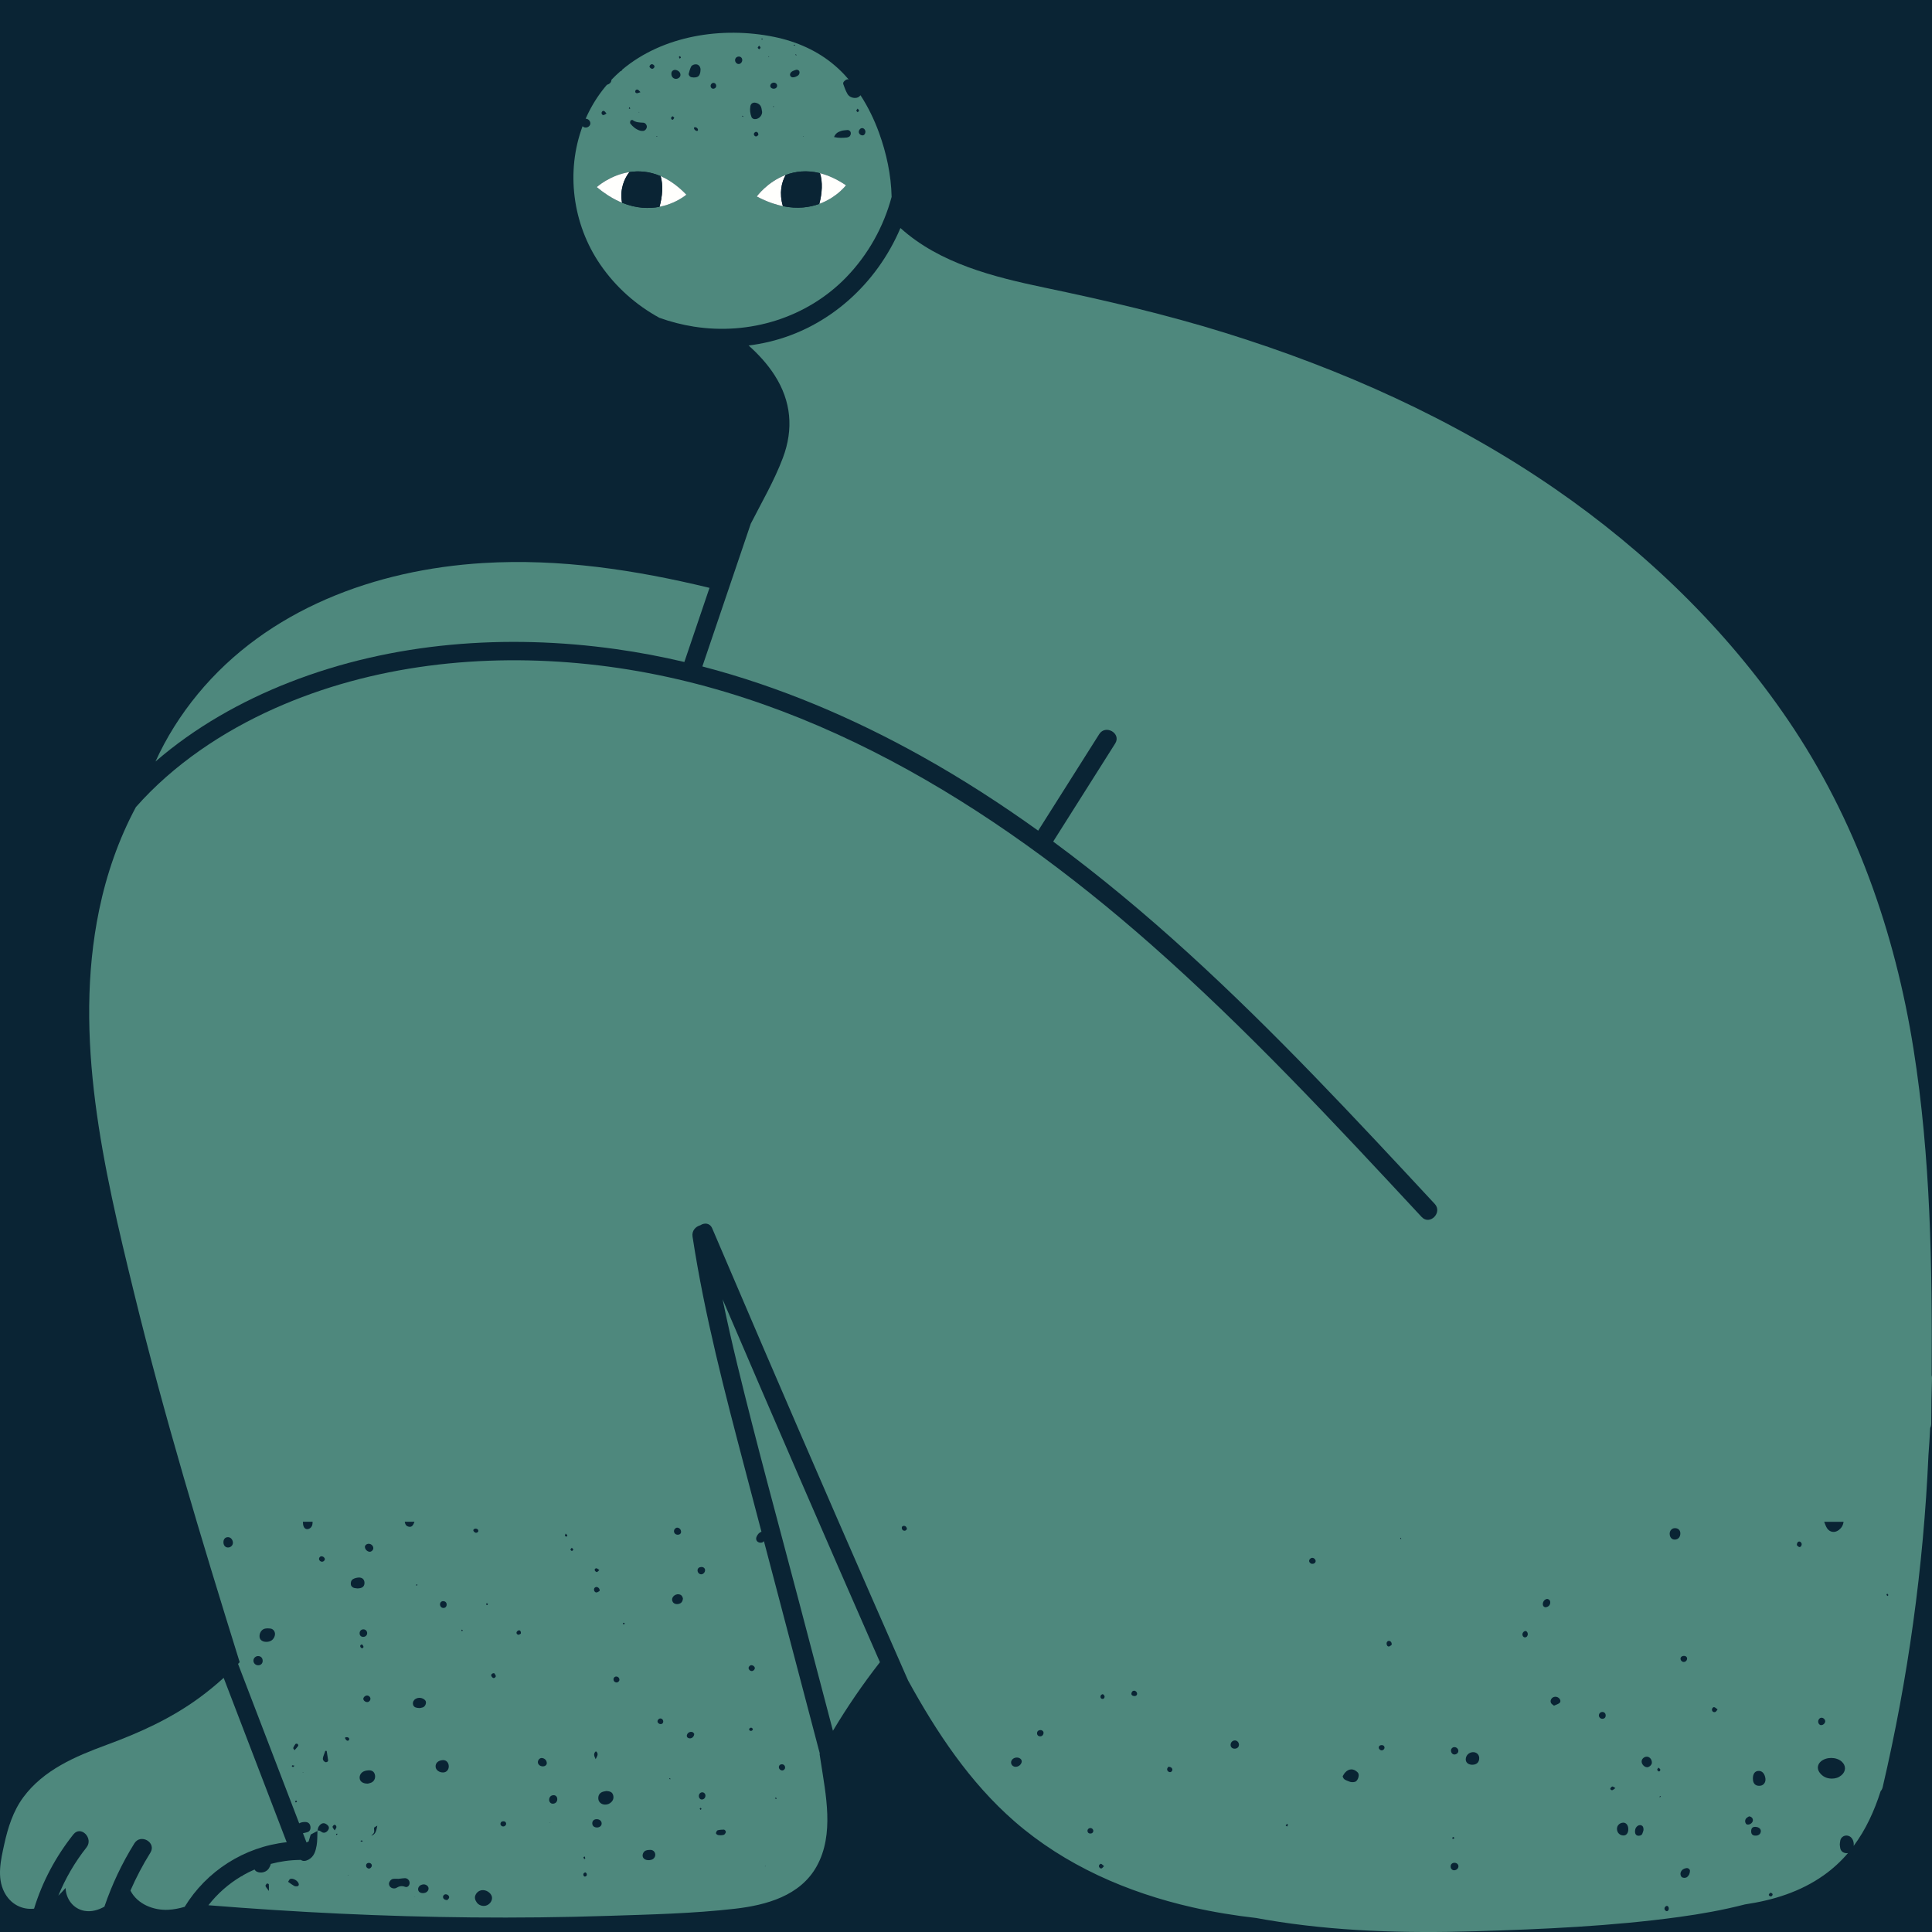
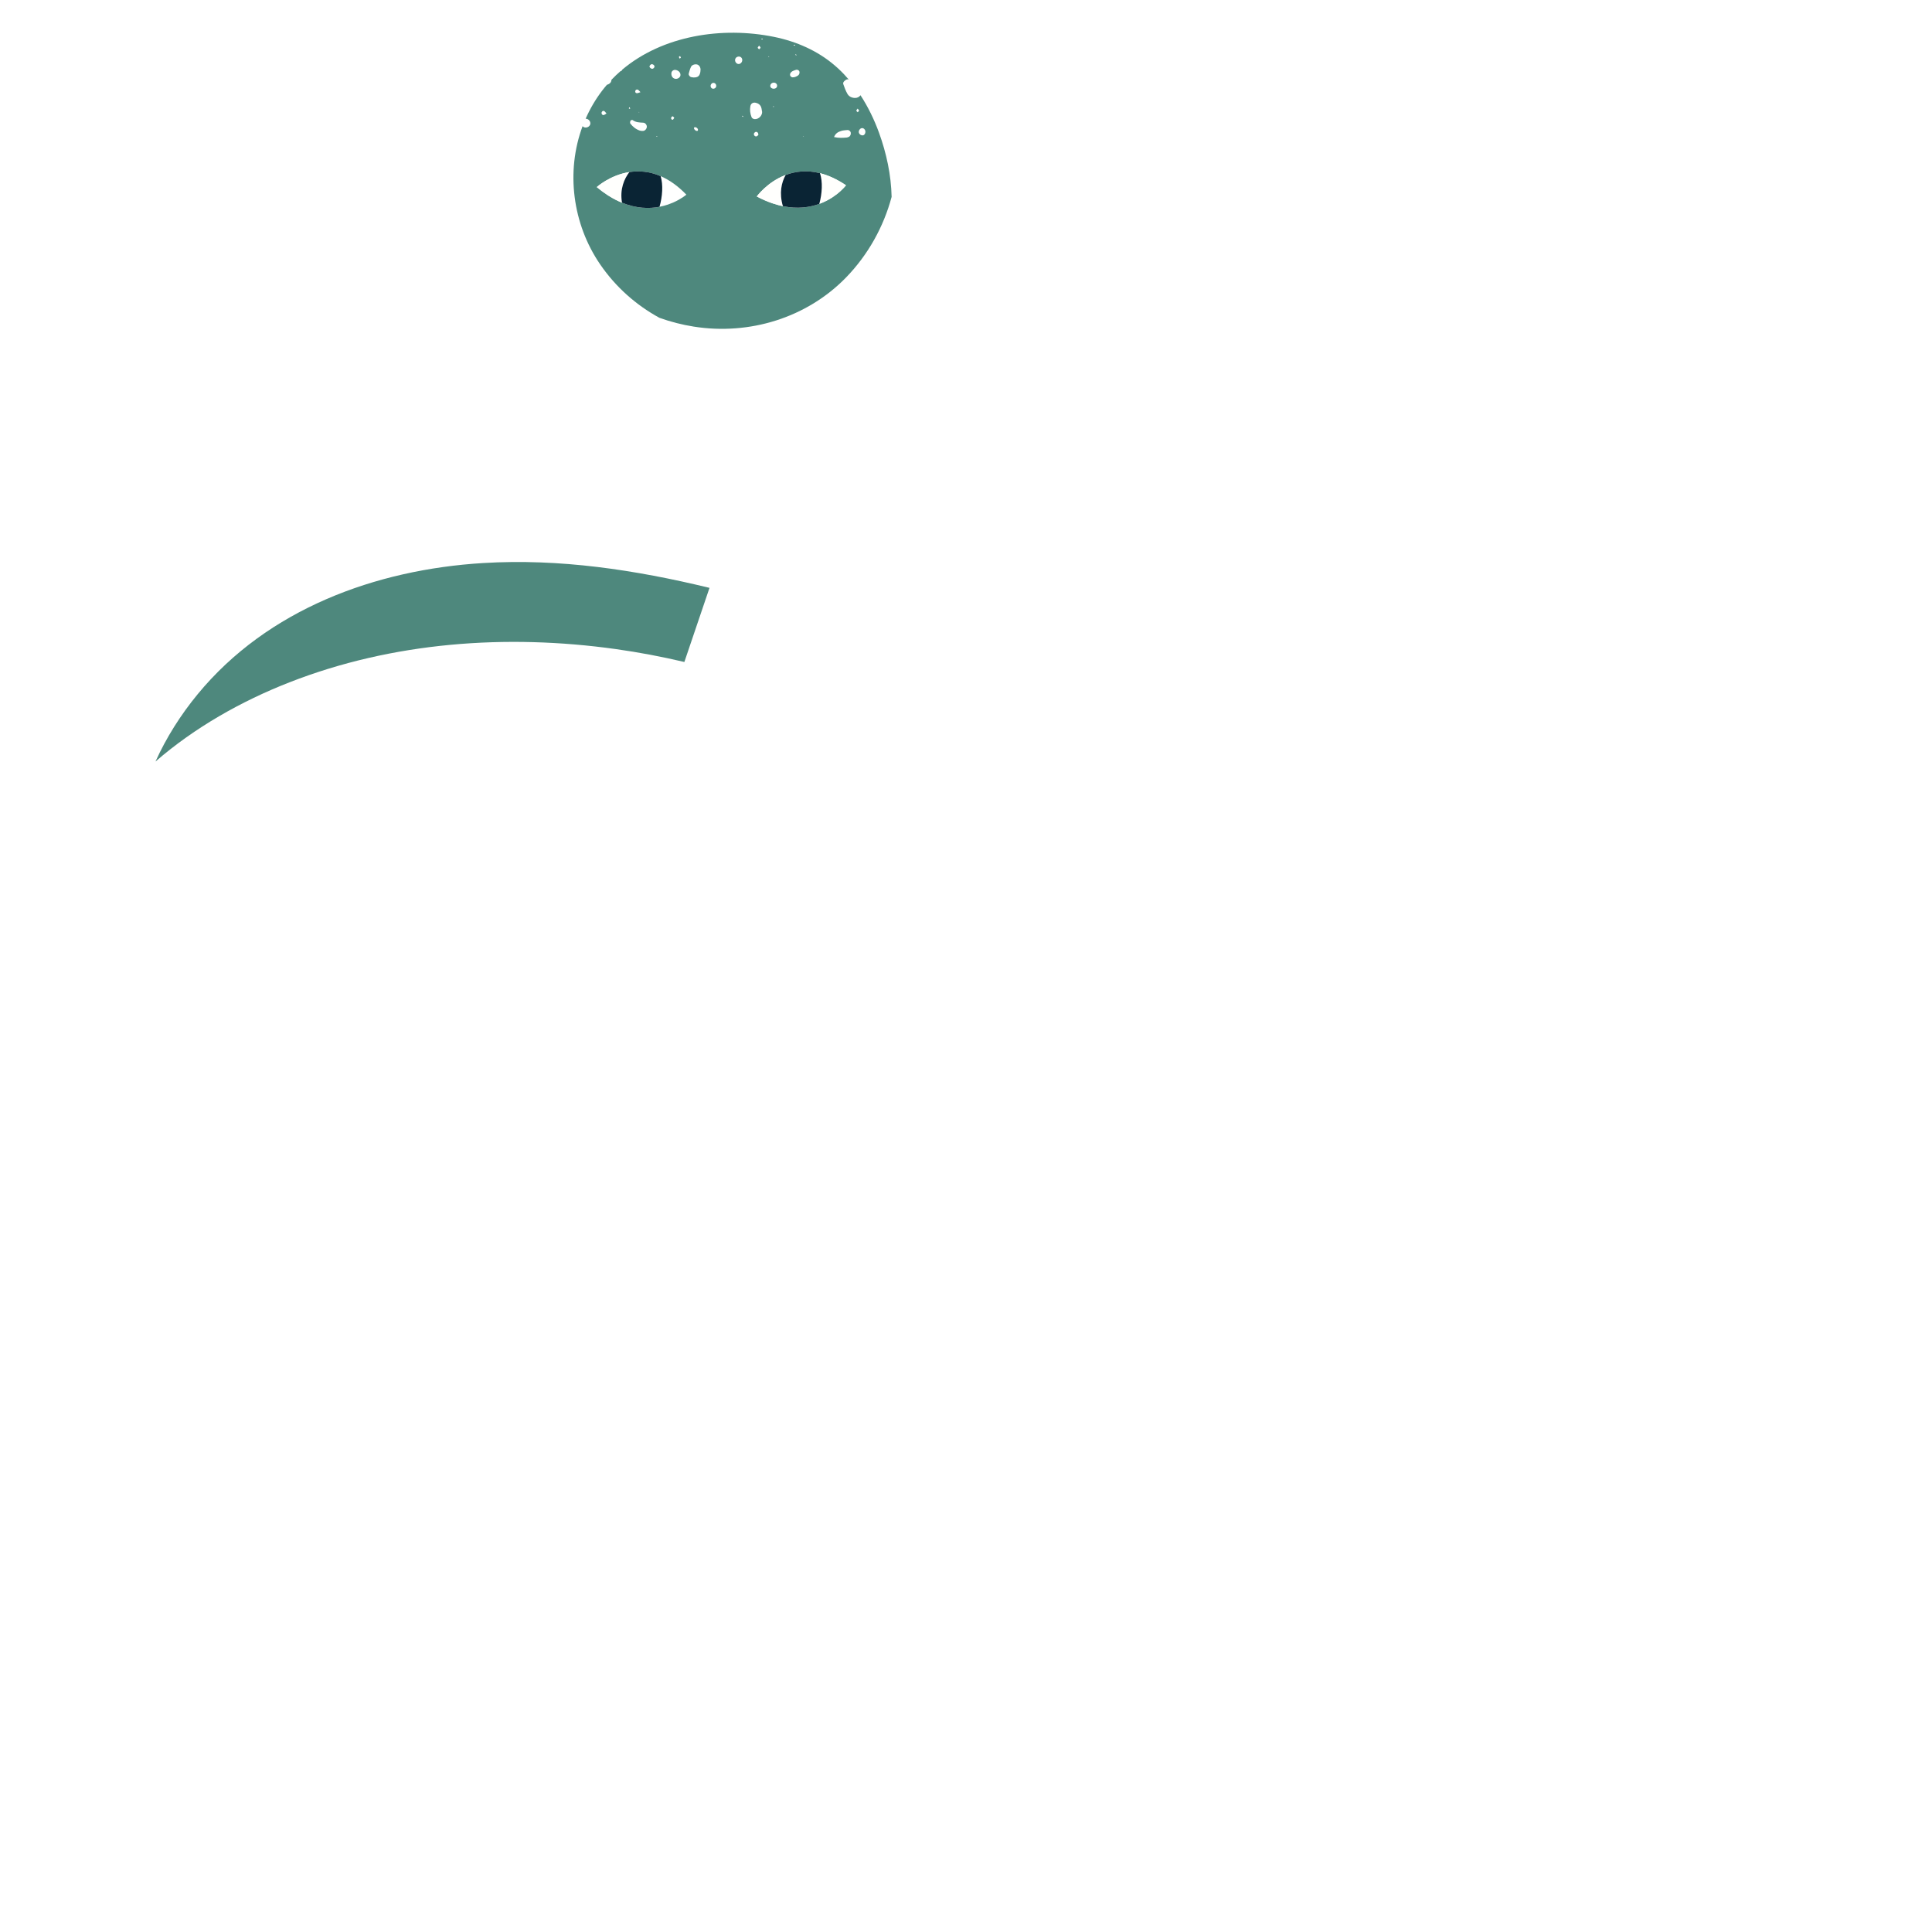
<svg xmlns="http://www.w3.org/2000/svg" id="a" data-name="Layer 2" width="1000" height="1000" viewBox="0 0 1000 1000">
-   <rect x="0" width="1000" height="1000" fill="#0a2434" stroke-width="0" />
  <g>
-     <path d="M115.767,868.453c-4.049,3.681-8.283,7.155-12.695,10.38-14.761,10.79-30.837,18.032-47.913,24.321-16.078,5.923-32.552,12.872-43.07,27.076-5.301,7.159-8.008,15.781-9.894,24.386-1.755,8.009-3.923,17.035.027,24.754,3.177,6.209,9.177,9.242,15.412,8.56,4.279-13.989,11.2-26.92,20.358-38.463,3.831-4.83,10.565,1.993,6.773,6.773-6.055,7.632-10.911,16.039-14.573,24.963,1.311-1.274,2.55-2.627,3.753-3.985.212,5.737,3.994,10.813,9.78,11.83,3.678.647,7.14-.42,10.313-2.154,3.915-11.479,9.099-22.478,15.534-32.796,3.258-5.225,11.542-.411,8.271,4.835-3.939,6.318-7.379,12.863-10.324,19.624,3.568,7.038,11.953,10.335,19.571,9.943,2.89-.149,5.719-.72,8.5-1.538,11.246-18.398,30.731-31.039,52.801-33.433-10.875-28.359-21.75-56.718-32.625-85.076Z" fill="#4e887d" stroke-width="0" />
-     <path d="M374.007,672.502c2.331,11.332,4.902,22.615,7.627,33.861,9.894,40.817,21.052,81.343,31.736,121.958,5.921,22.507,11.842,45.014,17.762,67.521,7.382-12.318,15.497-24.177,24.326-35.497-.36-.82-.723-1.638-1.083-2.458-27.077-61.67-53.853-123.472-80.368-185.385Z" fill="#4e887d" stroke-width="0" />
    <path d="M318.709,335.963c11.953,1.669,23.797,3.915,35.515,6.678,4.337-12.789,8.675-25.578,13.012-38.367-38.407-9.31-77.515-15.256-117.152-12.846-55.717,3.387-111.561,23.872-147.806,67.93-8.792,10.686-16.168,22.367-21.799,34.807,20.342-17.652,44.48-31.261,69.234-40.951,53.512-20.946,112.386-25.156,168.997-17.251Z" fill="#4e887d" stroke-width="0" />
-     <path d="M999.808,711.801c.347-56.348-.513-112.854-9.341-168.604-9.637-60.862-30.145-119.228-64.899-170.375-32.097-47.238-73.814-87.467-120.738-119.846-52.062-35.925-110.531-62.006-170.809-80.728-30.666-9.525-61.827-16.774-93.235-23.348-26.413-5.529-54.351-12.478-74.722-30.869-12.3,28.945-37.156,51.577-68.014,58.892-3.492.828-7.016,1.459-10.554,1.917,5.096,4.569,9.733,9.594,13.444,15.386,8.626,13.465,9.878,27.862,4.276,42.764-4.421,11.762-10.864,22.807-16.613,34.063-8.355,24.634-16.71,49.268-25.065,73.903,39.739,10.354,77.929,26.589,113.759,46.623,20.767,11.611,40.754,24.512,60.068,38.369,10.527-16.651,21.053-33.302,31.58-49.952,3.289-5.203,11.575-.391,8.271,4.835-10.698,16.921-21.395,33.842-32.093,50.763,24.29,17.918,47.508,37.321,69.808,57.619,44.933,40.901,86.34,85.442,127.677,129.912,4.195,4.513-2.567,11.298-6.773,6.773-45.195-48.621-90.494-97.36-140.366-141.278-81.86-72.087-180.133-133.124-290.752-144.81-54.854-5.795-112.023.282-162.701,22.917-26.707,11.929-52.229,28.966-71.683,51.03-8.921,16.634-15.173,34.693-19.01,53.215-13.63,65.792,2.305,133.634,17.921,197.604,15.773,64.611,35.047,128.292,54.819,191.774-.281.296-.57.584-.853.878,10.55,27.512,21.1,55.023,31.65,82.534.867-.493,1.927-.733,3.168-.703,1.429.034,2.328.779,2.611,2.161.284,1.39-.219,2.696-1.442,3.066-.776.235-1.573.436-2.376.589.611,1.594,1.222,3.187,1.833,4.781.363-.179.723-.356,1.097-.542.355-1.19.698-2.34,1.059-3.552,1.182-.628,2.339-1.244,3.496-1.858.002-.053.003-.106.006-.159.038-.014.071-.014.108-.024.038-1.102.363-2.08,1.173-2.895,1.159-1.166,2.337-1.244,3.677-.183.98.776,1.217,1.597.728,2.523-.676,1.28-1.954,1.962-3.066,1.506-.833-.341-1.45-1.256-2.512-.952-.002.044-.011.085-.011.129-.034.018-.069.036-.102.054-.111,2.546.018,5.136-.438,7.618-.519,2.822-1.303,5.692-4.228,7.239-1.549.819-2.831.89-3.956.092-.169.023-.339.037-.509.039-5.193.063-10.218.787-15.016,2.063-.18.814-.519,1.56-.959,2.271-1.217,1.968-4.033,2.747-6.193,1.778-.547-.246-.96-.662-1.255-1.152-2.002.864-3.946,1.837-5.83,2.904-.277.314-.669.545-1.122.658-6.516,3.879-12.259,8.938-16.924,14.931,45.364,3.644,90.843,5.874,136.354,6.302,23.425.22,46.854-.032,70.268-.794,21.919-.714,44.134-1.194,65.935-3.7,16.212-1.864,33.802-6.676,42.298-21.998,9.2-16.593,4.688-37.021,2.007-54.707-.17-1.124-.352-2.246-.525-3.369.04-.073.082-.144.122-.217-2.056-7.814-4.111-15.628-6.166-23.442-7.589-28.849-15.178-57.698-22.767-86.547-.544.901-1.993,1.054-2.994.488-1.001-.565-1.302-1.737-.746-2.9.557-1.165,1.3-2.072,2.47-2.416-2.796-10.629-5.592-21.258-8.388-31.888-10.515-39.971-21.049-80.013-27.291-120.92-.466-3.056,1.667-5.224,4.008-5.836,2.096-1.389,4.94-1.307,6.197,1.641,8.825,20.692,17.679,41.372,26.565,62.037,24.687,57.413,49.629,114.717,74.799,171.92,14.734,26.825,31.905,52.75,55.09,72.947,26.118,22.75,58.453,36.845,92.023,44.458,11.002,2.495,22.037,4.283,33.098,5.548,1.683.312,3.366.615,5.049.901,35.755,6.076,72.111,7.05,108.296,5.959,35.146-1.06,70.729-2.623,105.588-7.403,11.394-1.562,22.82-3.603,34.005-6.496,14.601-2.168,28.627-6.474,40.761-15.064,4.82-3.412,8.977-7.278,12.579-11.501-.573.12-1.182.08-1.811-.111-1.138-.345-1.906-1.136-2.177-2.306-.155-.67-.178-1.37-.257-2.031.088-.723.108-1.424.266-2.094.606-2.562,3.638-3.401,5.568-1.562,1.113,1.061,1.557,2.793,1.341,4.402,6.303-8.454,10.71-18.109,13.957-28.315.484-.529.862-1.221,1.068-2.102,13.161-56.355,21.123-113.919,23.69-171.734.348-4.719.653-9.441.907-14.167.328-.621.526-1.36.534-2.222.041-4.082.08-8.166.116-12.251.126-3.783.223-7.568.288-11.354.009-.549-.061-1.046-.192-1.497ZM117.981,800.983c-1.295-.018-2.213-.988-2.319-2.452-.124-1.707.756-2.838,2.251-2.892,1.365-.05,2.493,1.101,2.638,2.691.13,1.427-1.078,2.674-2.57,2.653ZM133.623,861.942c-1.316-.007-2.353-.97-2.438-2.263-.093-1.421,1.133-2.598,2.598-2.494,1.321.094,2.194,1.086,2.176,2.473-.017,1.377-.953,2.291-2.337,2.283ZM142.211,846.681c-.581,2.013-2.12,3.128-4.34,3.143-1.868.013-3.229-.884-3.489-2.301-.357-1.945.9-4.154,2.722-4.532.925-.192,1.934-.2,2.872-.063,1.755.255,2.739,2.008,2.235,3.753ZM151.859,914.535c-.223.064-.556-.012-.742-.156-.093-.072.034-.429.061-.657.373.048.746.096,1.191.154-.224.307-.331.608-.51.659ZM153.042,932.915c-.123-.008-.223-.383-.333-.593.228-.113.462-.32.68-.303.126.01.225.379.335.587-.229.116-.463.323-.683.309ZM154.336,903.678c-.499.736-1.144,1.374-1.899,2.238-.353-.596-.754-.989-.674-1.187.293-.724.684-1.435,1.176-2.039.162-.198.836-.2,1.101-.026.236.155.431.814.295,1.014ZM156.887,917.576l-.251-.222.304-.105-.053.327ZM161.639,789.307c-.382,1.329-1.49,2.189-2.665,2.171-1.128-.017-1.895-.945-2.109-2.581-.053-.407-.053-.821-.078-1.232h5.021c-.051.549-.02,1.121-.169,1.642ZM165.121,807.012c-.092-.671.495-1.426,1.151-1.479.844-.069,1.677.535,1.847,1.341.124.586-.511,1.361-1.191,1.453-.868.118-1.691-.481-1.806-1.315ZM168.34,912.034c-.857-.384-1.344-1.167-1.214-1.965.044-.274.082-.554.172-.814.348-1.011.716-2.016,1.076-3.023.239.019.479.038.718.057.252,1.612.526,3.22.745,4.836.089.66-.848,1.2-1.497.909ZM139.182,978.756c-.878-1.219-1.476-1.82-1.753-2.544-.119-.312.36-.951.712-1.291.122-.118.973.184.992.349.102.913.048,1.843.048,3.485ZM153.797,976.347c-.517.053-1.135.024-1.571-.217-.94-.519-1.793-1.197-3.106-2.104.432-.635.629-1.271,1.032-1.453,1.451-.657,4.158.925,4.499,2.584.124.606-.222,1.126-.854,1.19ZM229.173,828.764c1.109-.092,1.929.55,2.008,1.572.085,1.1-.606,1.925-1.625,1.94-.997.016-1.77-.763-1.811-1.824-.034-.889.582-1.618,1.428-1.689ZM215.764,819.991c.021-.016.244.146.233.196-.043.207-.141.403-.219.603-.161-.122-.322-.244-.483-.366.153-.148.3-.305.469-.433ZM190.868,799.064c1.349.041,2.415,1.112,2.359,2.372-.041.916-1.085,1.847-1.966,1.753-1.243-.133-2.305-1.228-2.391-2.465-.059-.858.944-1.692,1.998-1.661ZM189.634,877.63c.952-.204,1.963.5,2.095,1.458.111.807-.475,1.66-1.281,1.863-1.065.268-2.402-.657-2.392-1.655.007-.711.742-1.487,1.578-1.665ZM187.55,853.18c-.844-.163-1.311-.902-1.014-1.572.11-.248.811-.526.88-.452.333.357.652.806.746,1.27.044.218-.428.541-.613.754ZM172.131,945.607c-.038-.335.489-.899.889-1.078.503-.225,1.201.559,1.094,1.274-.064.43-.427.815-.875,1.612-.551-.845-1.051-1.301-1.109-1.808ZM174.638,949.4c-.152.171-.349.302-.53.448-.059-.206-.118-.412-.176-.618.2-.051.399-.115.603-.138.026-.003.142.265.104.307ZM180.263,970.678l-.321-.16.35-.106-.029.266ZM180.313,900.916c-.79.297-1.181-.35-1.564-.894-.07-.1-.068-.251-.157-.615.311-.146.426-.243.543-.247.695-.023,1.405.06,1.623.833.073.258-.202.832-.445.923ZM185.018,822.172c-.373-.046-.922-.084-1.458-.184-1.059-.199-1.832-.928-1.957-1.847-.161-1.185.185-2.273,1.214-2.847.806-.449,1.801-.685,2.732-.755,1.835-.139,3.008.899,3.1,2.529.099,1.741-.819,2.793-2.637,3.019-.272.033-.546.048-.994.085ZM188.064,843.347c1.009-.015,1.862.741,1.967,1.742.124,1.169-.739,2.116-1.959,2.151-1.099.031-1.866-.643-1.933-1.701-.079-1.236.746-2.175,1.925-2.192ZM189.021,916.59c.535-.145,1.094-.233,1.647-.267,1.733-.104,2.83.565,3.295,1.959.561,1.679-.086,3.549-1.603,4.301-.728.361-1.567.497-1.981.622-2.439.018-3.951-1.014-4.191-2.579-.284-1.849.861-3.504,2.832-4.037ZM187.163,953.276c-.202-.01-.394-.235-.59-.365.209-.114.422-.325.626-.317.199.008.389.24.582.374-.207.112-.418.318-.619.307ZM192.438,965.822c-.151.802-1.053,1.536-1.753,1.314-.662-.21-1.162-.656-1.198-1.454-.04-.88.606-1.509,1.529-1.45.923.059,1.573.785,1.422,1.59ZM192.178,950.166c.499-.566,1.222-1.058,1.436-1.716.235-.72-.118-1.615.026-2.389.059-.319.744-.521,1.659-1.105-.528,2.54-.755,4.485-3.121,5.211ZM209.694,976.627c-1.784-.703-3.125-.32-4.616.575-.507.305-1.355.301-1.958.128-.965-.277-1.647-1.027-1.779-2.075-.134-1.061.947-2.581,2.099-2.736,1.212-.162,2.462-.037,2.793-.037,1.724-.182,2.544-.336,3.366-.34,1.151-.005,2.101.833,2.36,1.949.352,1.517-.878,3.082-2.265,2.535ZM211.254,790.127c-1.205-.369-1.572-1.353-1.751-2.462h5.02c-.801,2.3-1.662,2.955-3.27,2.462ZM214.668,981.74l.023-.221.178.179-.201.042ZM213.753,882.087c-.172-1.103.346-2.15,1.361-2.75,1.55-.918,3.59-.643,4.895.66.975.974.345,3.166-1.129,3.733-.622.239-1.317.286-1.682.359-.587-.047-.86-.06-1.131-.091-1.357-.158-2.142-.808-2.313-1.91ZM219.955,979.722c-1.403.374-2.774.043-3.328-.967-.232-.423-.28-1.101-.117-1.558.479-1.34,1.636-1.765,2.756-1.853,1.342.012,2.447.932,2.545,1.955.103,1.07-.696,2.114-1.856,2.423ZM225.473,914.55c-.167-1.955,1.298-3.353,3.685-3.515,1.734-.118,3.032,1.158,3.123,3.07.088,1.844-1.152,3.272-2.881,3.318-2.022.053-3.787-1.238-3.927-2.873ZM231.553,983.452c-1.425.048-2.254-.678-2.249-1.653.003-.645.646-1.297,1.298-1.316.985-.029,2.005.777,1.867,1.697-.079.523-.683.968-.916,1.272ZM239.029,844.31c-.088-.202-.194-.399-.243-.609-.009-.042.257-.221.307-.19.198.121.361.299.538.457-.2.114-.4.229-.602.343ZM302.578,960.876c.141.358.323.666.358.99.013.122-.315.28-.487.422-.169-.297-.382-.58-.476-.898-.025-.085.319-.278.605-.514ZM251.881,829.824c.224.103.569.156.638.324.065.158-.158.436-.256.662-.219-.098-.575-.156-.62-.306-.055-.186.147-.449.238-.679ZM245.038,792.334c-.25-.596.442-1.167,1.234-1.126.762.039,1.355.571,1.317,1.181-.038.61-.774,1.153-1.488.92-.425-.139-.89-.563-1.063-.974ZM251.536,986.341c-1.714.498-3.77-.177-4.787-1.669-.805-1.18-1.284-2.462-.596-3.899.763-1.593,2.277-2.52,4.002-2.44,2.333.108,4.546,2.092,4.53,4.062-.014,1.745-1.355,3.426-3.148,3.946ZM255.239,868.497c-.419-.225-.825-.703-.971-1.154-.201-.622.561-1.366,1.538-1.302.215.354.688.842.807,1.406.135.636-.821,1.347-1.374,1.05ZM260.525,945.369c-.874.032-1.625-.719-1.48-1.534.138-.775.672-1.119,1.438-1.138.761-.018,1.333.274,1.476,1.062.147.812-.572,1.578-1.434,1.609ZM269.59,845.538c-.233.134-.638.516-1.092.59-.701.114-1.363-.666-1.103-1.334.159-.409.679-.849,1.108-.941.689-.147,1.26.623,1.087,1.685ZM280.967,914.266c-1.446-.022-2.543-.951-2.56-2.166-.016-1.158,1.006-2.232,2.05-2.154,1.504.111,2.581,1.255,2.558,2.716-.015.911-.922,1.622-2.048,1.604ZM284.62,943.562l.046-.254.194.189-.24.065ZM285.959,933.581c-.958-.05-1.75-.959-1.727-1.983.032-1.46.902-2.377,2.288-2.411,1.172-.028,1.99.897,1.927,2.179-.068,1.384-1.083,2.288-2.487,2.215ZM293.382,795.338c-.335-.041-.827-.114-.936-.336-.113-.231.147-.646.319-1.237.416.417.732.621.863.909.074.161-.183.672-.247.664ZM295.993,802.759c-.261-.004-.678-.423-.723-.709-.036-.229.382-.53.7-.925.343.404.771.693.747.937-.027.272-.468.7-.724.697ZM303.601,970.826c-.144.263-.632.525-.918.482-.646-.095-.975-.98-.603-1.608.167-.281.576-.419.795-.568.76.212,1.098,1.014.726,1.693ZM403.17,914.371c.158-.738.681-1.146,1.445-1.184,1.026-.052,1.799.745,1.746,1.775-.043.846-.82,1.511-1.641,1.406-.998-.128-1.752-1.054-1.55-1.997ZM401.634,930.356c.12.194.249.383.341.589.01.022-.232.227-.299.201-.211-.084-.395-.238-.589-.364.182-.142.364-.284.547-.426ZM396.253,965.919l-.266.195-.021-.333.287.139ZM388.903,895.896c-.601.121-1.135-.213-1.165-.841-.012-.256.434-.69.744-.772.624-.167,1.153.269,1.211.989-.211.177-.468.56-.789.624ZM388.972,861.895c.833.021,1.667.72,1.721,1.443.057.765-.71,1.565-1.53,1.597-.819.031-1.612-.651-1.691-1.454-.078-.796.688-1.606,1.499-1.585ZM348.888,792.203c.137-.822.994-1.564,1.725-1.493,1.144.11,1.977,1.122,1.897,2.304-.057.834-.766,1.384-1.749,1.357-1.248-.035-2.07-.986-1.873-2.168ZM308.748,811.742c.407.034.781.471,1.472.927-.629.513-1.026,1.074-1.332,1.029-.403-.061-.928-.539-1.051-.945-.178-.589.352-1.057.911-1.011ZM307.462,822.539c.077-.71.792-1.24,1.478-1.096.887.186,1.58,1.006,1.412,2.026-.399.21-.938.683-1.527.76-.835.109-1.461-.788-1.363-1.69ZM308.316,910.552c-.627-1.349-1.387-2.711-.031-3.97.065-.061.3-.046.372.023,1.43,1.373.199,2.644-.341,3.947ZM309.158,945.897c-1.545.058-2.546-.74-2.593-2.067-.042-1.225.753-2.102,2.003-2.209,1.622-.139,2.903.887,2.849,2.282-.043,1.109-.991,1.946-2.259,1.994ZM316.506,932.67c-.894.928-2.032,1.409-3.349,1.388-1.847-.029-3.305-1.254-3.463-2.909-.181-1.899.693-3.26,2.487-3.781.658-.191,1.348-.267,1.749-.344,1.584.13,2.801.437,3.314,1.796.528,1.4.316,2.754-.739,3.848ZM318.973,870.837c-.865-.088-1.453-.769-1.432-1.657.021-.854.77-1.501,1.621-1.4.85.1,1.471.806,1.451,1.649-.019.814-.81,1.493-1.641,1.409ZM322.937,840.776c-.179.019-.386-.22-.581-.347.144-.178.273-.481.435-.499.178-.02.386.222.581.351-.144.177-.274.479-.435.496ZM337.129,962.622c-.397.106-.811.148-1.117.202-.38-.02-.657-.022-.93-.052-1.271-.137-2.203-.874-2.42-1.903-.241-1.143.473-2.623,1.643-3.038.756-.268,1.618-.356,2.427-.334,1.36.037,2.334,1.058,2.428,2.358.09,1.231-.781,2.432-2.032,2.767ZM341.992,892.398c-.909-.01-1.652-.649-1.661-1.428-.009-.803.791-1.557,1.582-1.492.844.07,1.423.768,1.388,1.672-.027.706-.604,1.255-1.309,1.248ZM346.844,921.018c-.158-.133-.324-.257-.461-.409-.016-.018.13-.183.2-.279.158.133.316.265.474.398-.071.097-.142.194-.213.29ZM351.636,830.083c-1.328.442-2.723.143-3.354-.847-.274-.431-.462-1.049-.396-1.542.288-2.147,3.18-3.308,4.805-1.911.464.398.627,1.147.79,1.467-.061,1.548-.735,2.463-1.846,2.832ZM362.538,936.766c-.127-.207-.371-.429-.346-.616.022-.166.34-.294.529-.438.128.207.371.43.346.616-.022.167-.341.293-.529.437ZM370.607,948.626c.151-.478.469-1.16.844-1.26,1.01-.268,2.089-.34,3.143-.359.628-.011,1.259.873,1.053,1.462-.16.457-.512,1.003-.921,1.181-.594.258-1.316.22-1.718.273-.542-.034-.814-.042-1.082-.07-.762-.078-1.488-.692-1.318-1.228ZM363.02,931.392c-.743-.111-1.329-.915-1.3-1.787.034-1.06.729-1.844,1.686-1.903.967-.06,1.766.77,1.726,1.795-.046,1.196-1.008,2.059-2.112,1.896ZM362.989,811.068c1.109-.037,1.93.635,1.952,1.597.026,1.125-.887,2.15-1.952,2.192-1.068.042-2.001-.986-1.936-2.133.056-.987.794-1.619,1.936-1.657ZM358.478,896.55c.41.14.675.707.873.93-.17,1.924-1.951,2.85-3.36,1.969-.283-.177-.539-.69-.51-1.022.125-1.45,1.56-2.367,2.998-1.877ZM468.489,792.265c-.923.18-1.642-.421-1.722-1.319-.055-.608.246-1.077.901-1.148.925-.101,1.609.457,1.771,1.665-.225.201-.544.722-.95.802ZM528.755,912.266c-.449,1.378-1.755,2.27-3.175,2.22-1.7-.059-2.755-1.763-2.007-3.244.809-1.601,3.304-2.077,4.658-.865.559.5.758,1.169.524,1.888ZM540.129,897.077c-.127,1.063-.895,1.717-1.926,1.639-1.012-.076-1.618-.975-1.378-2.044.174-.775.9-1.238,1.857-1.183.91.052,1.547.751,1.447,1.588ZM564.259,949.042c-.777-.04-1.252-.462-1.363-1.222-.123-.837.54-1.568,1.416-1.624.855-.055,1.576.612,1.578,1.459.002.846-.683,1.436-1.631,1.387ZM570.181,967.077c-.694.25-1.568-.677-1.348-1.49.104-.385.775-.965,1.02-.892.523.157.935.682,1.591,1.218-.553.53-.848,1.014-1.263,1.164ZM570.811,879.346c-.595.046-1.046-.214-1.185-.84-.165-.743.24-1.428,1.2-1.638.219.235.686.531.833.941.267.748-.191,1.486-.847,1.537ZM587.199,877.881c-1.087-.035-1.747-.627-1.566-1.46.155-.712.516-1.304,1.351-1.319.851-.014,1.55.716,1.584,1.586.027.69-.58,1.218-1.369,1.193ZM605.97,917.201c-.945.261-1.921-.552-1.862-1.515.028-.445.422-.866.577-1.159,1.213-.139,2.203.624,2.134,1.567-.03.403-.478,1.005-.849,1.107ZM639.327,905.095c-1.262.131-2.275-.611-2.362-1.73-.105-1.351.845-2.469,2.139-2.518,1.111-.042,2.062.856,2.164,2.044.101,1.176-.689,2.074-1.94,2.204ZM666.113,945.422c-.307-.275-.49-.44-.673-.604.245-.257.473-.535.753-.743.036-.027.522.371.489.464-.11.314-.36.58-.569.883ZM680.947,808.295c-.175.765-1.007,1.259-1.907,1.132-.874-.124-1.531-.892-1.424-1.668.11-.802.917-1.466,1.717-1.412.981.066,1.814,1.071,1.614,1.947ZM701.321,922.28c-1.109.305-2.195.213-3.24-.267-1.22-.56-2.753-.734-3.111-2.653.36-.549.729-1.296,1.265-1.894,1.938-2.165,4.445-2.173,6.493-.08.094.096.175.209.248.323.82,1.289-.221,4.177-1.655,4.57ZM715.314,905.968c-.821.097-1.613-.577-1.668-1.422-.044-.663.519-1.229,1.31-1.269.726-.037,1.375.134,1.618.929.239.783-.406,1.661-1.26,1.762ZM720.336,851.33c-.324.222-.787.74-1.341.871-.768.183-1.357-.656-1.305-1.638.039-.742.631-1.319,1.283-1.25.843.089,1.466.838,1.363,2.016ZM724.989,796.626c-.091-.19-.181-.381-.271-.572.105-.047.294-.145.301-.133.109.18.194.374.284.565-.104.046-.209.093-.314.14ZM872.079,857.139c.746.129,1.24.75,1.162,1.458-.117,1.058-1.029,1.779-2.018,1.595-.846-.157-1.455-.949-1.381-1.795.08-.911,1.061-1.462,2.237-1.258ZM752.893,904.302c1.164.057,2.112,1.157,1.931,2.24-.153.919-1.118,1.635-2.129,1.581-.925-.05-1.639-.918-1.672-2.033-.029-.984.863-1.837,1.87-1.788ZM752.831,951.416c-.291.16-.581.319-.872.479-.088-.238-.288-.508-.231-.705.048-.166.392-.247.605-.365.167.197.332.394.498.591ZM752.651,968.055c-.947.013-1.737-.78-1.801-1.808-.076-1.21.718-2.054,1.95-2.075,1.22-.021,2.162.866,2.083,1.96-.076,1.042-1.079,1.907-2.232,1.923ZM762.066,913.435c-2.024.009-3.406-1.127-3.398-2.793.009-2.004,1.608-3.624,3.675-3.723,1.805-.087,3.245,1.196,3.299,2.938.068,2.23-1.269,3.567-3.576,3.577ZM790.724,846.264c-.187.716-.613,1.249-1.435,1.238-.808-.011-1.412-.9-1.259-1.798.15-.877,1.002-1.611,1.706-1.472.712.141,1.222,1.132.988,2.032ZM799.661,831.911c-.234-.17-.691-.334-.86-.652-.719-1.344.243-3.302,1.71-3.604.823-.169,1.688.422,1.852,1.265.317,1.636-.901,3.058-2.701,2.991ZM807.048,881.596c-.77.513-1.685.807-2.706,1.272-.558-.479-1.205-.802-1.485-1.322-.508-.947-.226-1.988.473-2.63,1.283-1.178,3.379-.778,4.172.836.343.697.136,1.452-.454,1.845ZM829.431,889.637c-1.012.039-1.861-.779-1.858-1.791.002-.843.662-1.592,1.51-1.715,1.066-.154,1.921.522,2.004,1.584.089,1.149-.539,1.879-1.656,1.922ZM834.605,926.571c-.551.185-1.28-.412-1.086-.849.19-.429.609-.942,1.016-1.034.345-.079.815.388,1.596.813-.738.534-1.091.925-1.526,1.071ZM840.297,950.035c-1.947-.028-3.353-1.469-3.356-3.44-.003-1.715,1.341-3.073,3.152-3.182,1.608-.096,2.73,1.331,2.71,3.448-.019,1.936-1.014,3.196-2.505,3.174ZM850.028,949.223c-.369.781-1.589,1.141-2.512.882-.736-.207-1.228-.969-1.236-1.903-.007-.974.135-1.888.823-2.66.698-.784,1.751-1.098,2.549-.702.862.427,1.037,1.191,1.025,2.397-.144.456-.307,1.263-.65,1.986ZM852.48,914.716c-1.415-.057-2.812-1.585-2.774-3.033.036-1.332,1.366-2.493,2.781-2.426,1.444.069,2.613,1.551,2.516,3.191-.065,1.099-1.415,2.312-2.523,2.267ZM858.53,916.861c-.33-.149-.704-.539-.755-.868-.043-.279.348-.625.633-1.078.388.359.768.559.901.866.242.562-.308,1.292-.779,1.08ZM859.241,930.269c-.021.023-.212-.107-.324-.166.115-.176.229-.351.345-.527.113.059.225.118.337.176-.115.176-.218.363-.357.517ZM862.529,989.196c-.401-.124-.884-.612-.965-1.01-.174-.855.552-1.709,1.243-1.698.572.01,1.017.711.961,1.513-.054.762-.609,1.391-1.239,1.196ZM866.869,796.891c-1.577.022-2.644-1.214-2.647-3.065-.002-1.5,1.06-2.731,2.452-2.843,1.763-.142,3.02.914,3.071,2.58.06,1.962-1.099,3.303-2.876,3.328ZM873.286,971.513c-.728.587-1.984.626-2.714.107-.723-.513-.976-1.684-.581-2.626.536-1.279,1.569-1.861,2.875-2.064.999-.155,1.915.703,1.856,1.456-.076,1.422-.525,2.393-1.436,3.127ZM887.858,886.106c-.849.353-1.697-.265-1.766-1.142-.052-.664.592-1.49,1.218-1.33.549.14,1.001.662,1.72,1.176-.518.595-.769,1.129-1.172,1.297ZM904.382,944.376c-.241-.032-.531-.209-.669-.408-.599-.871-.575-1.872,0-2.656.428-.584,1.222-.9,1.606-1.165,1.429.09,2.233,1.358,1.913,2.444-.335,1.14-1.598,1.953-2.85,1.786ZM908.427,950.117c-1.451-.078-2.124-.93-2.015-2.557.092-1.378.798-2.034,2.128-1.978,1.817.077,2.96,1.01,2.862,2.336-.106,1.432-1.267,2.291-2.975,2.199ZM911.075,924.297c-2.132.237-3.497-.826-3.729-2.91-.03-.274-.03-.552-.043-.828-.011-2.395.988-3.807,2.783-3.93,1.785-.123,3.088,1.078,3.59,3.318.06.269.107.543.127.817.133,1.876-1.002,3.341-2.728,3.532ZM917.481,980.723c-.15.634-.637.945-1.224.803-.312-.075-.801-.574-.752-.763.115-.442.506-.812.669-1.045.9-.055,1.432.476,1.307,1.004ZM954.22,787.665c-.201,1.739-1.016,3.141-2.381,4.211-2.091,1.639-4.66,1.345-6.143-.841-.681-1.004-1.022-2.239-1.517-3.369h10.041ZM942.886,889.096c.962.029,1.896.999,1.84,1.91-.067,1.096-1.25,2.058-2.334,1.897-.749-.111-1.355-.981-1.306-1.88.059-1.089.868-1.956,1.8-1.927ZM931.29,800.739c-.533-.131-.951-.727-1.249-.974.002-1.285.658-2.036,1.504-1.842.398.091.886.643.974,1.062.191.91-.535,1.925-1.229,1.754ZM953.095,918.89c-1.401,1.169-3.008,1.72-4.985,1.715-2.666-.026-4.835-1.072-6.373-3.263-1.32-1.88-1.003-4.1.704-5.589,2.8-2.443,7.939-2.453,10.752-.021,2.392,2.068,2.35,5.114-.098,7.158ZM976.832,826.152c-.148-.321-.295-.642-.443-.964.241-.066.556-.256.704-.168.176.105.209.45.304.692-.188.147-.377.293-.565.439Z" fill="#4e887d" stroke-width="0" />
    <path d="M341.281,164.481c5.776,2.086,11.761,3.615,17.841,4.576,28.74,4.542,58.509-4.532,78.852-25.5,11.323-11.67,19.38-26.133,23.527-41.651-.236-11.281-2.68-22.645-6.529-33.231-2.45-6.739-5.64-13.332-9.576-19.374-.683.91-1.687,1.441-2.915,1.399-1.611-.055-3.075-.739-3.866-2.142-.878-1.556-1.528-3.261-2.11-4.958-.301-.876.337-1.569,1.066-2.076.599-.417,1.334-.749,1.884-.203-1.757-2.061-3.616-4.021-5.593-5.845-.154-.144-.312-.285-.467-.427-.428-.387-.862-.768-1.301-1.143-8.85-7.619-19.836-12.465-31.531-14.835-26.75-5.42-57.495-.742-78.597,17.069.033.024.064.048.098.071-.274.298-.438.476-.601.653-.053-.049-.107-.099-.16-.148-1.673,1.448-3.283,2.98-4.823,4.598.021.861-.437,1.657-1.291,2.138-.344.194-.69.341-1.037.432-.831.967-1.646,1.952-2.428,2.976-3.495,4.571-6.347,9.481-8.601,14.606.087-.003.174-.01.263-.002,1.244.105,2.291,1.332,2.183,2.56-.104,1.189-1.374,2.119-2.708,1.983-.531-.054-.98-.318-1.312-.701-8.726,23.383-5.249,50.612,9.114,71.563,8.139,11.873,18.681,21.075,30.618,27.614ZM446.237,66.303c.898-.008,1.679.863,1.701,1.898.019.903-.551,1.743-1.253,1.848-1.103.163-2.237-.791-2.184-1.839.051-1.013.857-1.898,1.736-1.906ZM443.912,56.211c.333.466.727.775.706,1.055-.021.287-.447.545-.695.815-.238-.272-.642-.531-.666-.821-.023-.279.348-.59.654-1.05ZM390.266,69.079c.132-.383.733-.879,1.086-.853.657.049,1.207.512,1.183,1.616-.236.186-.572.633-.997.744-.761.201-1.548-.703-1.272-1.508ZM435.284,67.811c1.022-.352,2.161-.39,3.254-.506.865-.091,1.662.54,1.815,1.339.157.817-.245,1.814-.914,2.145-.363.179-.759.363-1.154.397-2.044.176-4.092.32-6.586-.249.8-2.042,2.204-2.651,3.585-3.126ZM416.118,70.693c-.106.042-.216.124-.315.113-.092-.011-.173-.121-.259-.187.191.024.383.049.574.074ZM411.934,28.067c.136.136.244.299.361.454-.095.061-.19.121-.286.183-.116-.155-.232-.31-.348-.466.095-.061.257-.188.274-.171ZM411.448,23.169c.026.001.04.226.059.347-.213.018-.426.048-.637.036-.026-.001-.04-.226-.059-.346.213-.018.426-.048.638-.037ZM410.37,36.746c.714-.36,1.522-.536,1.879-.657,1.099-.005,1.627.713,1.59,1.431-.071,1.354-1.049,1.824-2.096,2.24-1.196.476-2.115.336-2.607-.383-.557-.814-.064-1.976,1.234-2.631ZM424.412,89.636c4.166,1.046,8.667,3.02,13.469,6.266,0,0-1.614,2.155-4.762,4.607-.661.515-1.391,1.043-2.188,1.567-1.907,1.255-4.2,2.485-6.866,3.456-4.99,1.818-11.29,2.725-18.842,1.173-.825-.17-1.665-.366-2.52-.597-.989-.267-1.995-.572-3.023-.925-2.538-.873-5.196-2.019-7.972-3.489,0,0,5.393-7.512,14.94-11.121,4.887-1.847,10.864-2.669,17.763-.938ZM400.065,55.126c.156-.057.312-.113.469-.17.009.104.017.208.026.312-.101.035-.214.115-.3.092-.08-.022-.131-.152-.195-.235ZM400.33,42.786c1.061-.11,1.938.641,1.901,1.627-.032.861-.676,1.463-1.61,1.505-1.143.052-2.019-.674-1.926-1.594.084-.831.737-1.446,1.635-1.538ZM397.849,29.149c.06-.027.171.06.259.096-.043.088-.068.222-.136.251-.063.026-.173-.06-.263-.097.045-.088.07-.218.14-.25ZM394.164,19.992c.209.001.418.042.627.071-.025.115-.05.23-.074.346-.21-.028-.421-.058-.63-.087.026-.115.052-.33.077-.33ZM392.925,23.622c.335.462.75.784.726,1.068-.025.294-.476.553-.74.827-.253-.275-.694-.54-.707-.826-.014-.294.389-.608.722-1.069ZM388.391,54.96c.248-1.386,1.399-2.068,2.733-1.772,1.647.365,2.703,1.296,3.038,2.975.134.674.239,1.354.306,1.741.085,2.457-2.635,4.407-4.604,3.567-.349-.149-.723-.495-.86-.84-.727-1.824-.962-3.73-.613-5.671ZM384.732,60.26c-.069.092-.136.184-.204.276-.152-.129-.312-.252-.444-.399-.016-.018.124-.174.192-.266.152.129.305.259.456.389ZM382.276,29.28c1.041-.077,1.857.647,1.913,1.698.062,1.167-.902,2.22-1.973,2.154-.921-.057-1.741-.987-1.742-1.975,0-1.012.755-1.799,1.802-1.876ZM361.249,67.467c-.086.098-.154.253-.259.285-.775.235-1.97-.868-1.76-1.624.03-.108.165-.243.272-.266.927-.199,1.994.792,1.747,1.605ZM369.429,42.899c.757.113,1.173.633,1.273,1.368.117.853-.545,1.608-1.493,1.657-.7.01-1.197-.416-1.373-1.141-.231-.953.684-2.021,1.592-1.885ZM356.492,38.107c.3-1.2.65-2.409,1.172-3.524.487-1.039,2.173-1.539,3.269-1.169.984.332,1.667,1.389,1.668,2.632,0,.413-.036.832-.11,1.239-.386,2.114-1.279,2.842-3.542,2.816-.288-.04-.703-.075-1.11-.157-.768-.155-1.535-1.088-1.348-1.836ZM352.037,29.062c.18.265.314.575.38.888.01.047-.406.186-.768.344-.085-.344-.221-.664-.209-.977.004-.099.569-.295.596-.255ZM347.549,37.627c.157-.931,1.154-1.593,2.153-1.43,1.55.252,2.619,1.43,2.5,2.754-.091,1.008-1.181,1.871-2.356,1.864-1.55-.009-2.59-1.451-2.298-3.187ZM347.383,60.973c.088-.32.458-.732.749-.774.227-.033.527.44.865.754-.28.401-.427.808-.716.982-.424.256-1.059-.379-.899-.962ZM339.844,70.464c.119-.005.242.061.363.099-.038.097-.072.273-.115.275-.119.006-.241-.06-.362-.098.038-.097.072-.274.114-.275ZM337.343,33.219c.637-.055,1.436.611,1.429,1.193-.008.625-.715,1.325-1.39,1.17-.442-.102-.973-.507-1.15-.913-.244-.56.497-1.397,1.111-1.451ZM328.819,47.086c.165-.629.747-.895,1.296-.683.421.162.718.648,1.395,1.305-.911.274-1.389.547-1.856.527-.622-.026-1.007-.501-.836-1.149ZM330.941,58.086l-.305.145.012-.301.293.155ZM327.424,62.127c1.654,1.251,3.558,1.285,5.495,1.377,1.037.049,1.82,1.011,1.877,1.938.068,1.103-.878,2.276-1.945,2.325-.546.025-1.131.006-1.643-.161-2.044-.67-3.666-1.979-4.953-3.66-.236-.308-.098-1.053.103-1.488.111-.239.879-.472,1.066-.331ZM325.59,55.633c.011-.048.323-.097.348-.055.119.197.188.425.273.643-.228.031-.455.061-.682.091.014-.228.007-.46.061-.678ZM311.423,58.13c.215-.567.715-.914,1.265-.668.413.185.683.689,1.234,1.287-.695.383-1.102.776-1.539.811-.695.056-1.208-.775-.96-1.43ZM325.757,89.068c4.788-.744,10.312-.432,16.188,2.1,4.3,1.853,8.788,4.893,13.315,9.586,0,0-2.509,2.194-6.886,4.104-.776.339-1.61.667-2.501.974-1.376.474-2.885.893-4.512,1.207-5.341,1.031-11.964.923-19.409-2.123-2.173-.889-4.415-2.026-6.717-3.461-.305-.19-.611-.386-.918-.587-1.778-1.162-3.588-2.494-5.427-4.031,0,0,6.809-6.207,16.867-7.77Z" fill="#4e887d" stroke-width="0" />
    <path d="M391.709,101.694c2.776,1.47,5.434,2.616,7.972,3.489,1.028.354,2.035.659,3.023.925.855.23,1.694.427,2.52.597-2.015-6.879-.704-12.252,1.425-16.132-9.547,3.608-14.94,11.121-14.94,11.121Z" fill="#fffffd" stroke-width="0" />
    <path d="M424.065,105.533c2.666-.971,4.959-2.201,6.866-3.456.796-.524,1.527-1.052,2.188-1.567,3.148-2.452,4.762-4.607,4.762-4.607-4.802-3.246-9.304-5.22-13.469-6.266,1.488,4.481,1.125,10.5-.347,15.897Z" fill="#fffffd" stroke-width="0" />
-     <path d="M341.361,107.04c1.627-.314,3.136-.733,4.512-1.207.89-.307,1.725-.636,2.501-.974,4.377-1.91,6.886-4.104,6.886-4.104-4.527-4.693-9.015-7.733-13.315-9.586,1.367,4.543.931,10.541-.584,15.872Z" fill="#fffffd" stroke-width="0" />
    <path d="M315.235,101.456c2.301,1.435,4.544,2.572,6.717,3.461-1.214-7.111,1.176-12.389,3.805-15.85-10.058,1.563-16.867,7.77-16.867,7.77,1.84,1.537,3.65,2.87,5.427,4.031.307.201.613.397.918.587Z" fill="#fffffd" stroke-width="0" />
    <path d="M321.952,104.917c7.445,3.046,14.068,3.154,19.409,2.123,1.515-5.331,1.95-11.328.584-15.872-5.876-2.532-11.4-2.845-16.188-2.1-2.628,3.46-5.018,8.739-3.805,15.85Z" fill="#0a2434" stroke-width="0" />
    <path d="M405.224,106.705c7.551,1.552,13.852.646,18.842-1.173,1.472-5.397,1.834-11.416.347-15.897-6.9-1.732-12.876-.91-17.763.938-2.129,3.88-3.44,9.253-1.425,16.132Z" fill="#0a2434" stroke-width="0" />
  </g>
</svg>